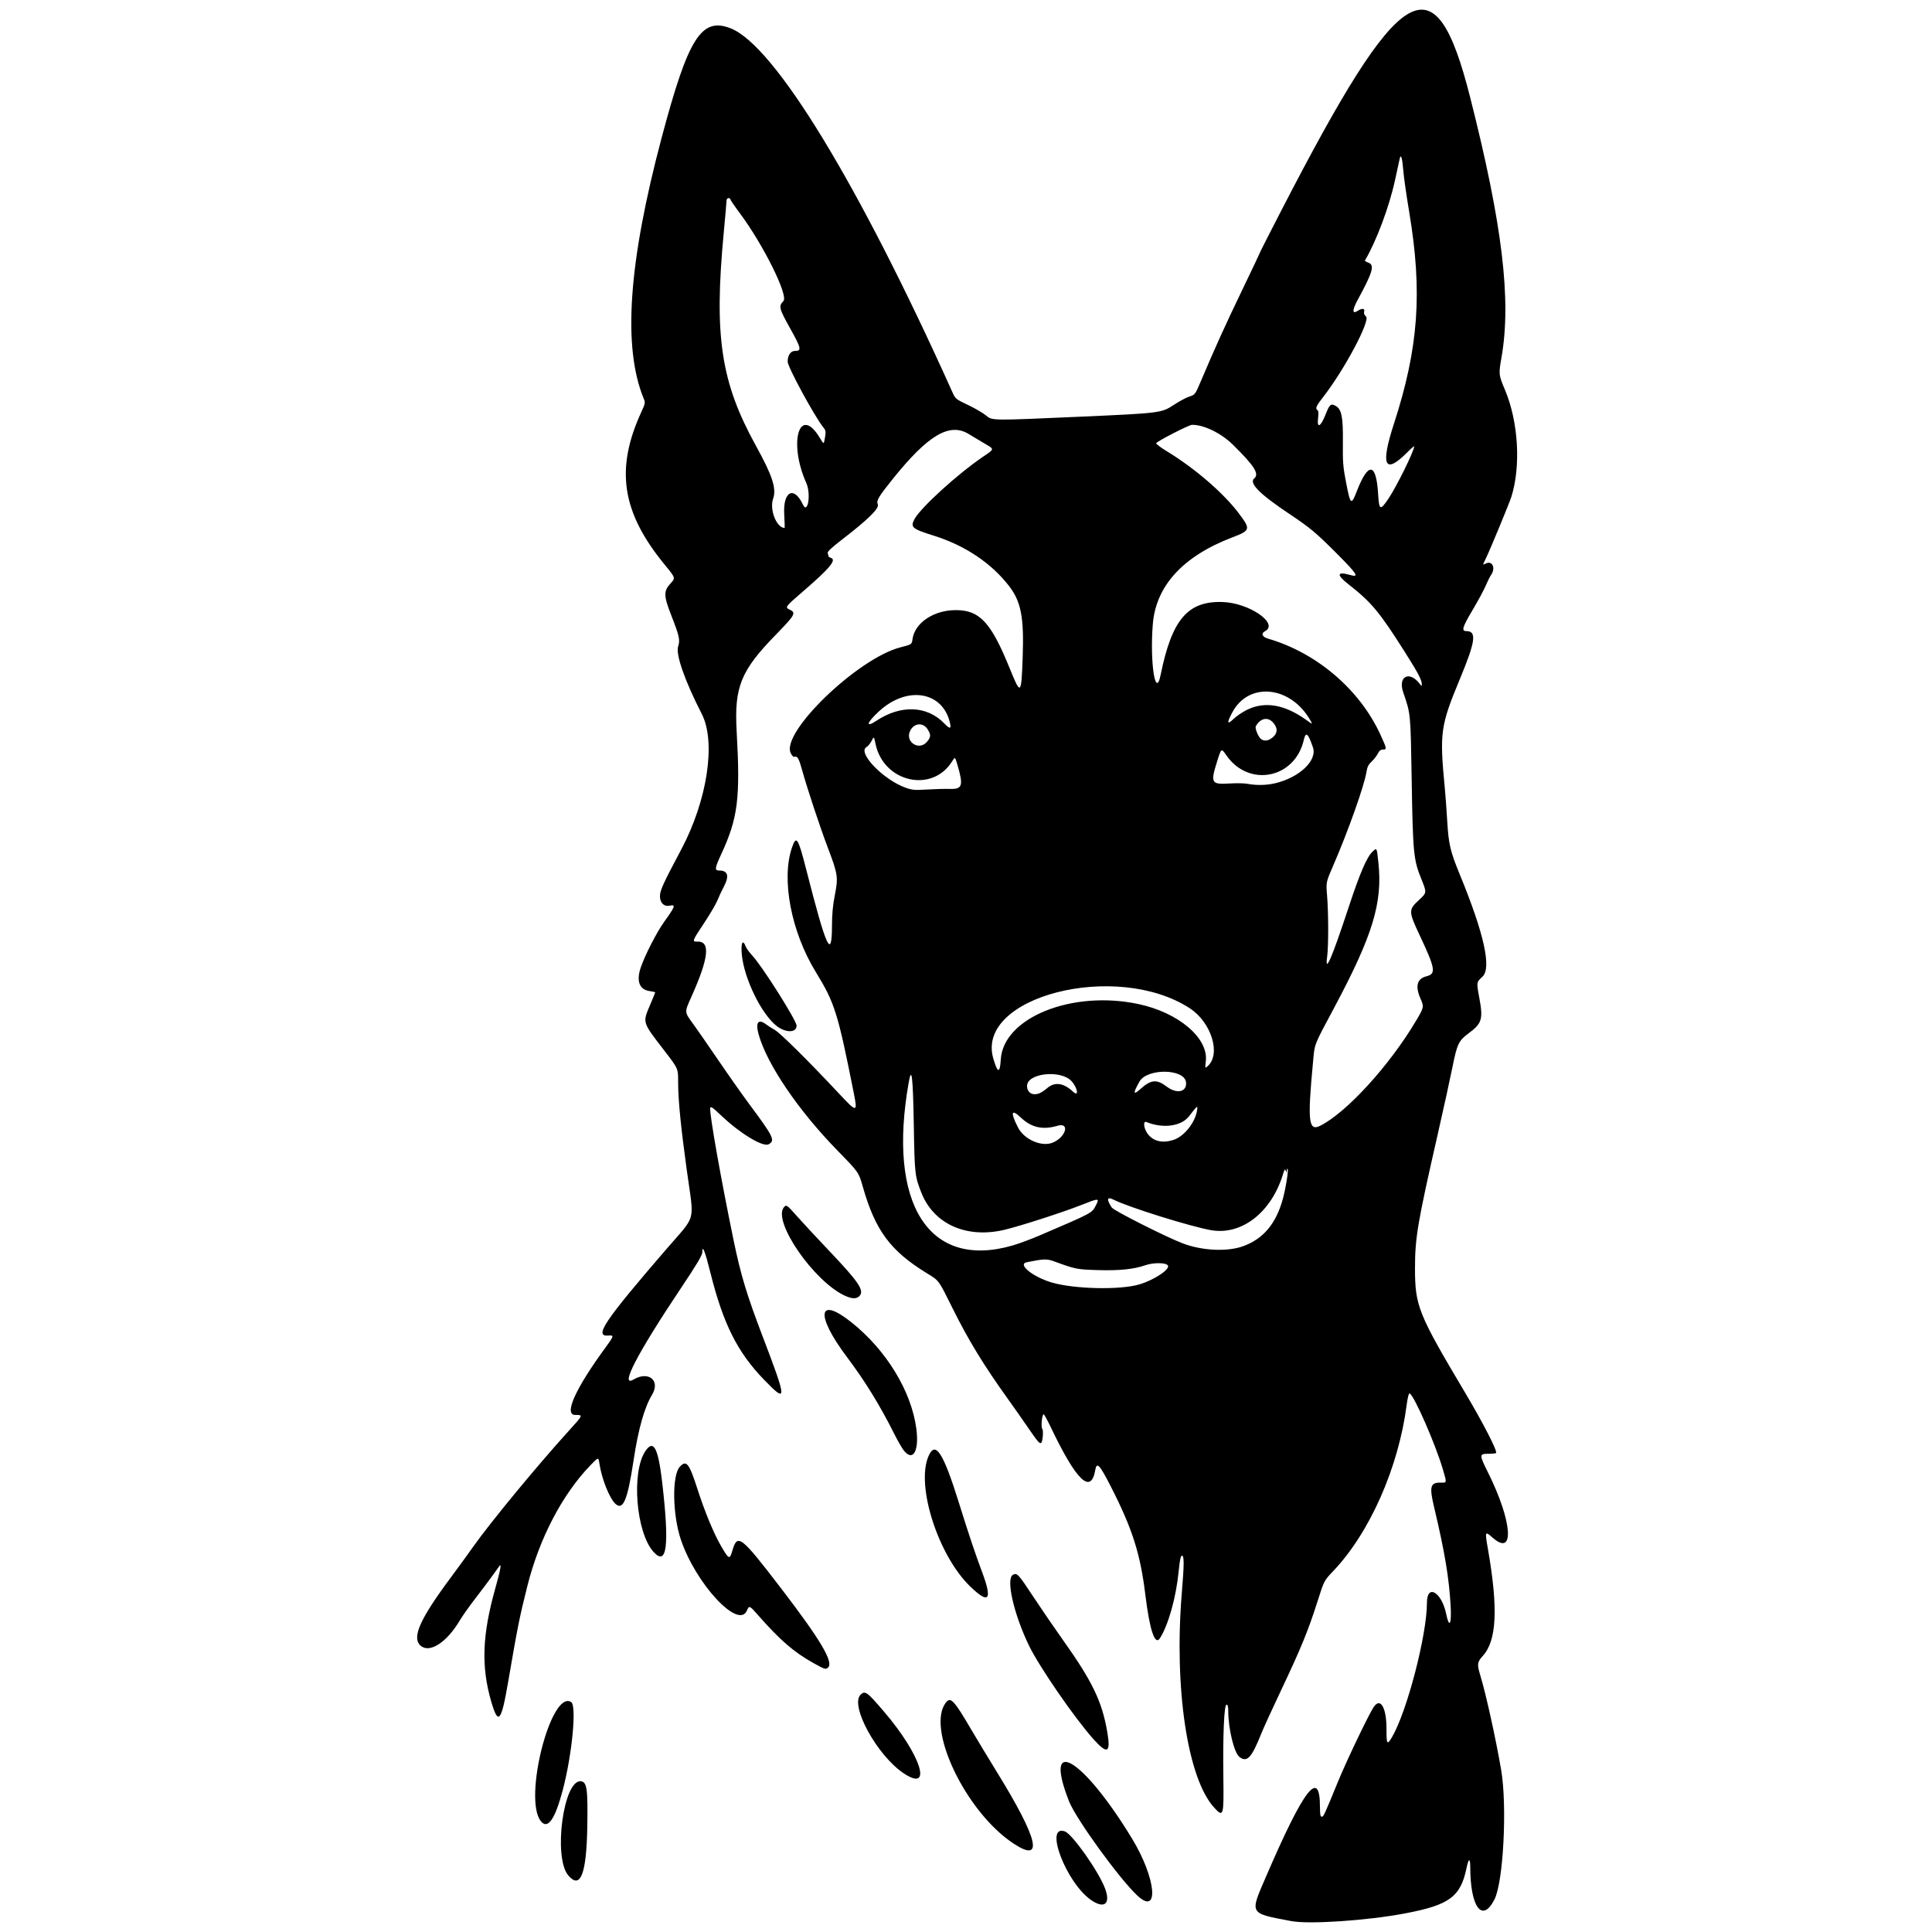
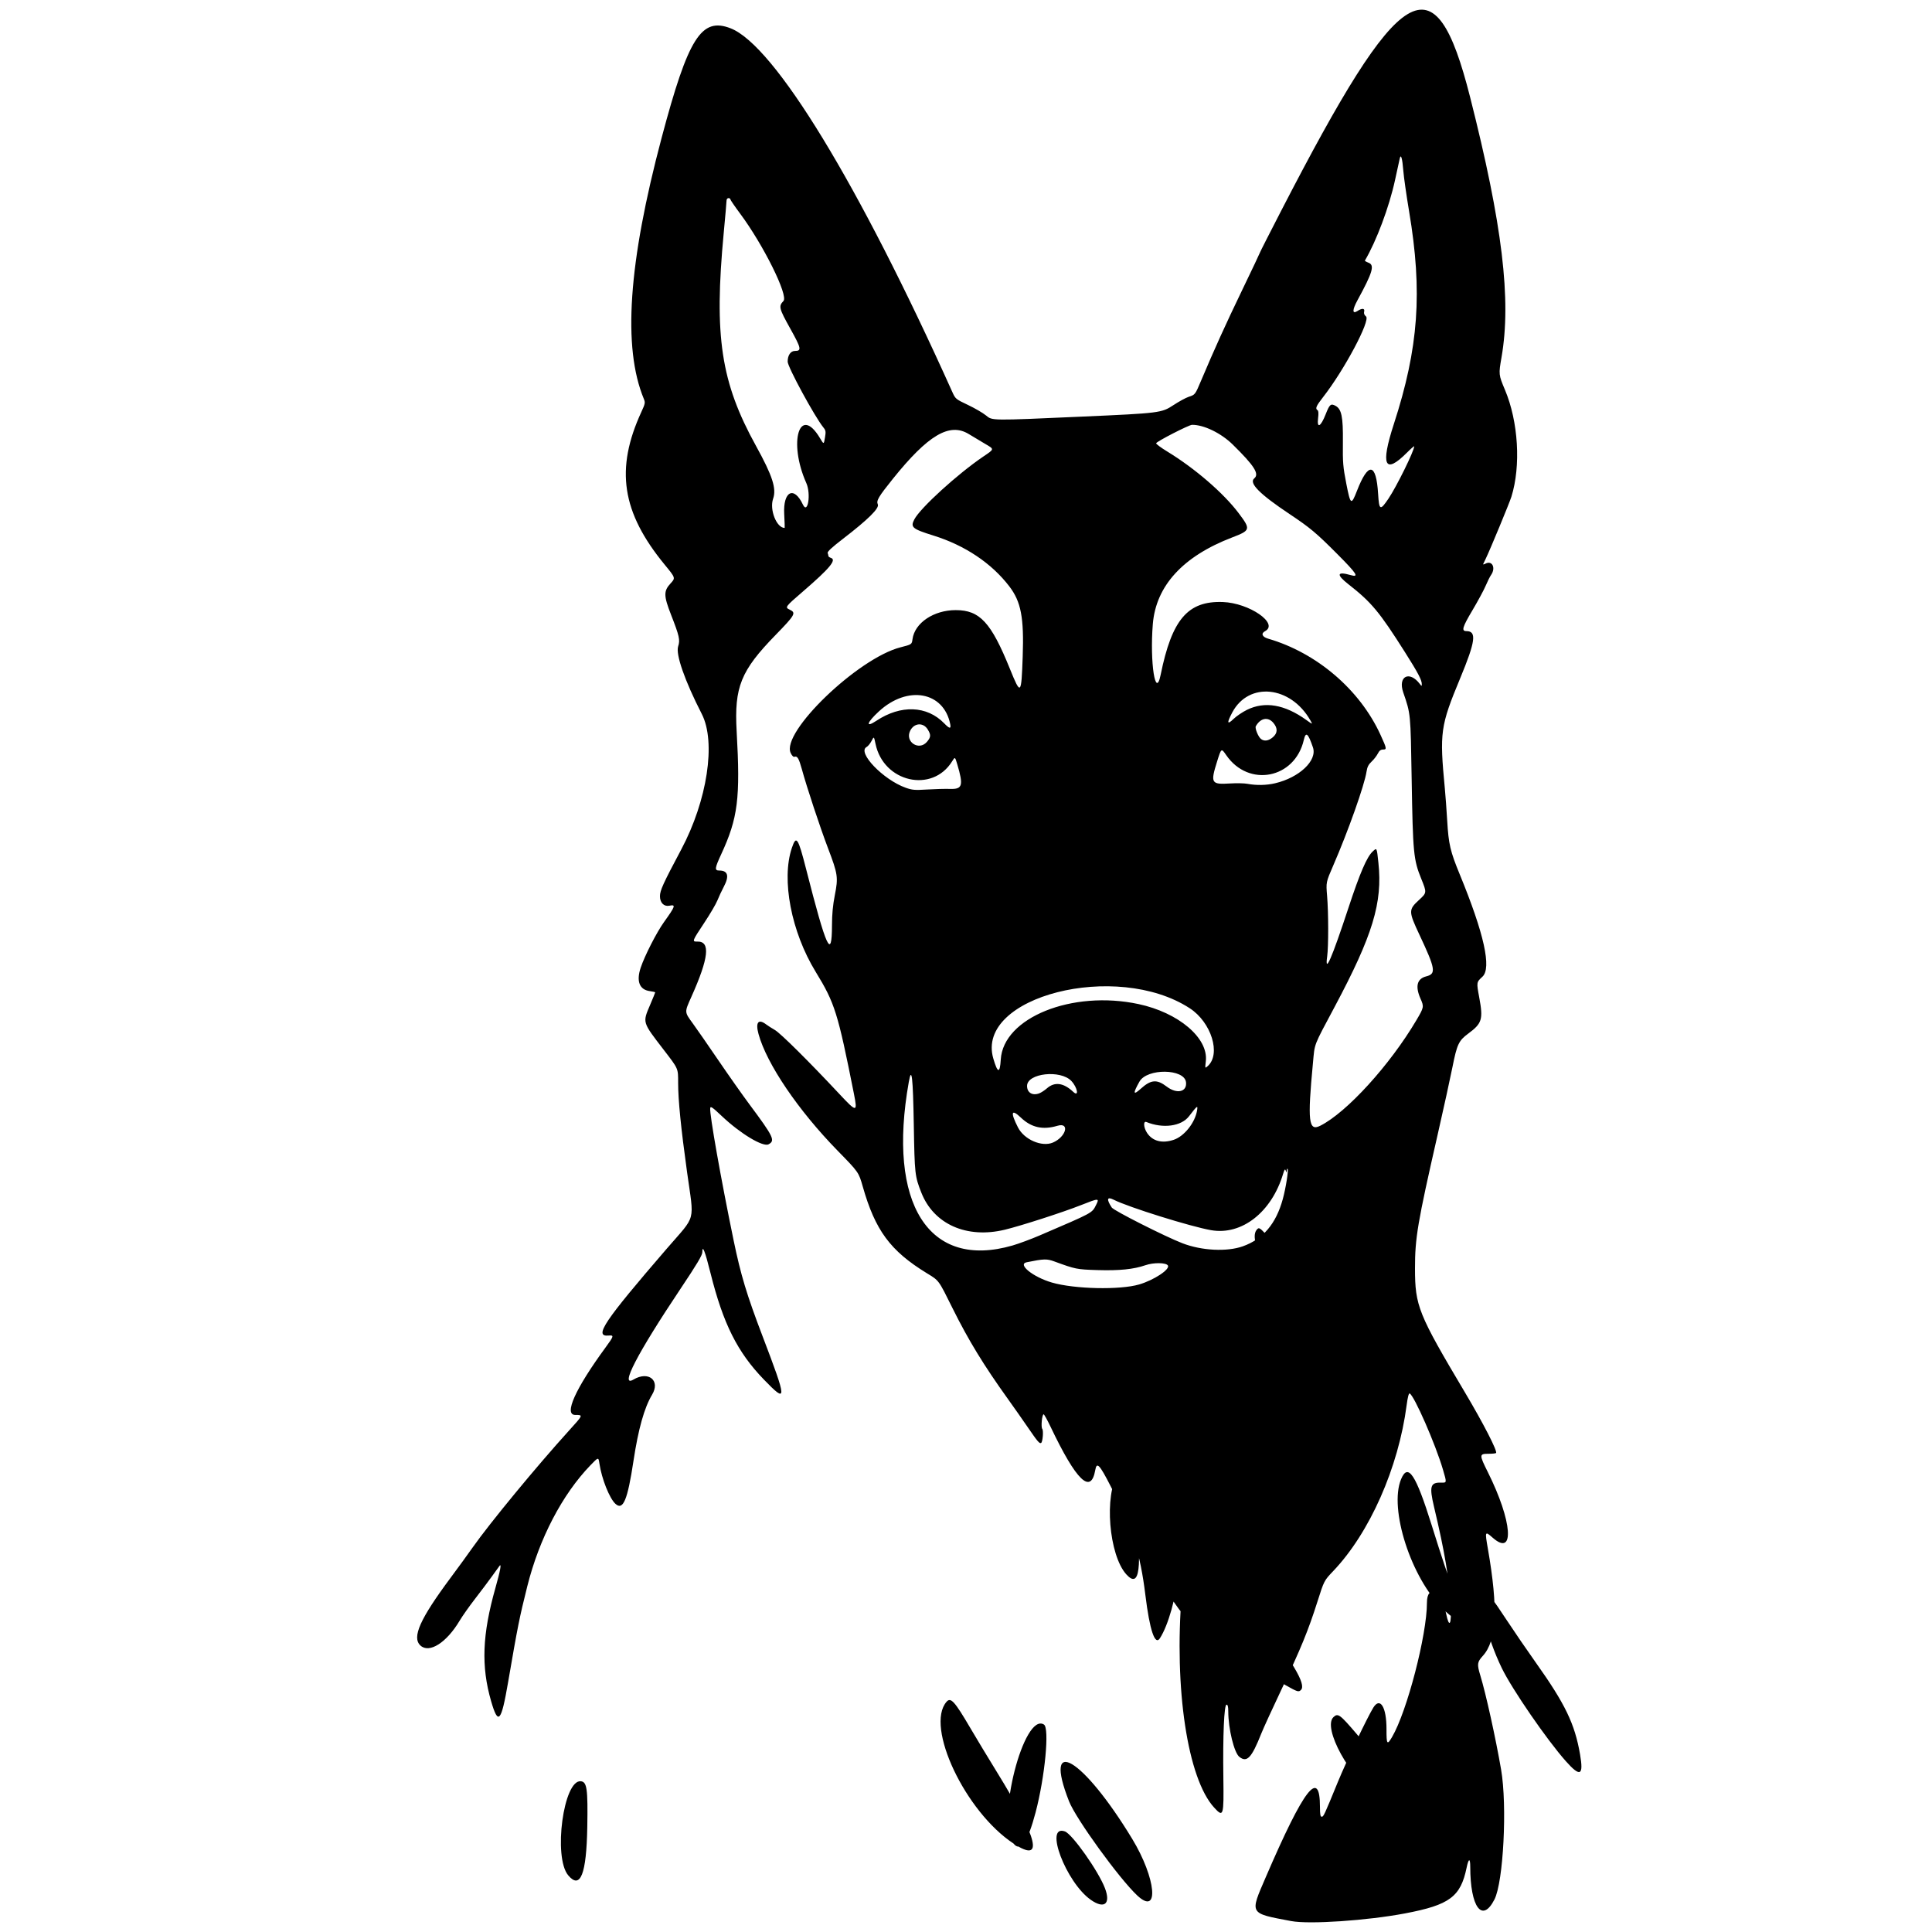
<svg xmlns="http://www.w3.org/2000/svg" width="500mm" height="500mm" viewBox="0 0 500 500" xml:space="preserve">
-   <path d="m334.19 497.18c-11-2.089-10.775-1.699-6.597-11.398 9.906-22.996 14.013-28.3 14.013-18.096 0 1.879 0.109 2.482 0.45 2.482 0.477 0 0.615-0.296 4.208-9.063 2.153-5.254 7.67-16.813 9.163-19.198 1.758-2.809 3.411-0.09 3.396 5.586-0.011 3.98 0.163 4.225 1.444 2.039 3.875-6.613 9.024-26.432 9.024-34.737 0-5.004 3.808-2.786 4.982 2.902 0.788 3.816 1.416 2.733 1.155-1.991-0.406-7.36-1.514-13.985-4.302-25.736-1.258-5.303-0.957-6.341 1.817-6.269 1.517 0.04 1.509 0.093 0.502-3.342-1.927-6.577-7.485-19.281-8.634-19.736-0.228-0.09-0.51 1.015-0.775 3.034-2.119 16.197-9.564 33.025-18.989 42.922-2.372 2.49-2.372 2.49-4.093 7.91-2.364 7.443-4.265 12.089-9.277 22.666-2.363 4.987-4.734 10.168-5.268 11.513-2.498 6.289-3.694 7.557-5.664 6.007-1.355-1.066-2.866-7.268-2.87-11.778-9.4e-4 -1.242-0.128-1.73-0.451-1.73-0.625 0-0.969 7.927-0.819 18.891 0.136 9.988 0.022 10.361-2.377 7.747-6.883-7.499-10.407-30.83-8.381-55.476 0.625-7.601 0.635-9.723 0.044-9.723-0.331 0-0.552 1.052-0.849 4.037-0.674 6.788-2.673 13.922-4.854 17.331-1.276 1.994-2.651-2.084-3.76-11.151-1.319-10.787-3.359-17.188-8.98-28.179-2.879-5.629-3.609-6.401-3.989-4.219-1.125 6.467-4.904 2.815-11.576-11.189-0.842-1.767-1.646-3.213-1.787-3.213-0.426 0-0.738 3.311-0.356 3.772 0.353 0.426 0.114 3.378-0.294 3.631-0.409 0.253-0.902-0.322-3.382-3.942-1.366-1.994-3.708-5.331-5.203-7.415-6.287-8.767-10.215-15.199-14.29-23.4-3.762-7.572-3.477-7.184-6.764-9.201-9.392-5.764-13.299-11.055-16.519-22.371-1.059-3.723-1.059-3.723-6.49-9.278-10.217-10.451-18.383-22.494-20.494-30.221-0.826-3.023-0.04-4.014 1.97-2.487 0.432 0.328 1.453 0.982 2.269 1.451 1.455 0.838 8.839 8.163 16.63 16.497 4.57 4.889 4.793 4.89 3.825 0.018-4.186-21.058-4.941-23.467-9.903-31.574-6.317-10.32-8.923-23.856-6.169-32.043 1.147-3.41 1.607-2.735 3.686 5.417 5.28 20.7 6.679 23.741 6.704 14.573 7e-3 -2.839 0.232-5.222 0.726-7.729 0.924-4.684 0.813-5.454-1.768-12.246-2.088-5.496-5.45-15.66-6.779-20.499-0.734-2.671-1.163-3.393-1.857-3.127-0.294 0.113-0.659-0.239-1.009-0.974-2.549-5.344 17.39-24.53 28.425-27.352 2.92-0.747 2.92-0.747 3.102-2.107 0.566-4.209 5.493-7.521 11.188-7.519 6.218 1e-3 9.141 3.162 13.992 15.132 2.855 7.044 2.984 6.924 3.338-3.104 0.356-10.086-0.43-14.209-3.465-18.174-4.591-5.998-11.467-10.604-19.633-13.15-5.493-1.713-6.007-2.147-4.948-4.183 1.541-2.965 11.233-11.792 17.884-16.289 2.871-1.941 2.856-1.842 0.494-3.228-1.042-0.612-2.984-1.774-4.314-2.583-4.966-3.02-10.514 0.265-19.644 11.631-3.714 4.624-4.306 5.63-3.873 6.58 0.45 0.989-2.497 3.902-9.041 8.936-2.857 2.198-4.065 3.321-3.935 3.659 0.103 0.268 0.187 0.614 0.187 0.769 0 0.154 0.29 0.372 0.644 0.485 1.551 0.492-0.274 2.694-7.154 8.629-4.748 4.096-4.79 4.155-3.465 4.79 1.672 0.801 1.365 1.346-3.681 6.523-9.023 9.257-10.731 13.48-10.087 24.925 0.979 17.377 0.34 22.461-4 31.84-1.684 3.638-1.75 4.208-0.491 4.208 2.231 0 2.631 1.419 1.176 4.169-0.561 1.061-1.314 2.67-1.672 3.576-0.358 0.906-1.901 3.532-3.429 5.835-3.122 4.707-3.171 4.843-1.766 4.803 3.45-0.098 2.984 4.22-1.547 14.329-1.797 4.009-1.805 3.86 0.366 6.837 0.991 1.359 3.975 5.66 6.63 9.558 2.655 3.897 6.263 9.014 8.016 11.37 6.293 8.455 6.758 9.424 4.981 10.375-1.437 0.769-7.276-2.743-12.034-7.237-2.524-2.384-2.989-2.703-3.073-2.112-0.211 1.479 2.762 18.267 6.063 34.238 1.845 8.924 3.386 14.028 7.463 24.718 6.431 16.862 6.455 17.569 0.377 11.288-6.854-7.082-10.546-14.444-13.827-27.573-1.422-5.69-2.118-7.464-2.118-5.398 0 0.778-1.371 3.075-5.694 9.541-11.171 16.712-15.754 25.557-12.132 23.417 3.92-2.316 7.041 0.249 4.808 3.952-1.993 3.304-3.553 8.862-4.794 17.072-1.537 10.17-2.691 12.933-4.658 11.153-1.548-1.401-3.578-6.497-4.166-10.459-0.25-1.683-0.25-1.683-2.318 0.459-7.297 7.559-13.248 18.961-16.341 31.31-2.045 8.164-2.47 10.286-4.979 24.883-1.777 10.336-2.554 11.197-4.388 4.861-2.611-9.021-2.299-17.235 1.113-29.296 1.273-4.5 1.641-6.506 1.045-5.694-0.055 0.075-0.902 1.25-1.882 2.609-0.98 1.359-2.986 4.029-4.459 5.932-1.473 1.903-3.251 4.425-3.951 5.603-3.405 5.726-7.873 8.559-10.157 6.442-2.267-2.101-0.136-6.864 7.903-17.661 1.817-2.44 4.367-5.947 5.668-7.794 4.442-6.306 16.465-20.886 24.859-30.147 3.721-4.105 3.706-4.068 1.648-4.068-3.046 0-0.024-6.74 7.832-17.468 2.182-2.979 2.238-3.207 0.764-3.077-3.852 0.339-1.186-3.636 15.085-22.496 7.744-8.977 7.09-6.493 5.233-19.877-1.582-11.398-2.301-18.592-2.301-23.012 0-3.822 0.109-3.572-3.759-8.602-5.55-7.216-5.469-6.948-3.492-11.593 0.725-1.704 1.318-3.16 1.318-3.236 0-0.076-0.63-0.223-1.4-0.326-2.678-0.359-3.532-2.559-2.355-6.067 1.045-3.117 4.113-9.121 6.029-11.799 2.982-4.169 3.117-4.583 1.384-4.236-1.389 0.278-2.428-0.769-2.428-2.447 0-1.5 0.779-3.212 5.503-12.097 6.751-12.698 9.046-27.791 5.329-35.057-4.433-8.666-6.805-15.459-6.121-17.53 0.54-1.637 0.308-2.668-1.836-8.153-1.925-4.924-1.947-6.151-0.145-8.106 1.32-1.432 1.32-1.432-1.492-4.854-11.154-13.569-12.861-24.772-6.03-39.59 0.966-2.095 1.017-2.369 0.62-3.327-5.512-13.296-4.021-35.149 4.615-67.616 6.887-25.892 10.272-31.256 17.851-28.289 11.331 4.435 33.087 40.123 57.353 94.082 0.824 1.831 0.88 1.878 4.056 3.383 1.772 0.839 3.879 2.065 4.683 2.724 1.664 1.363 1.06 1.356 24.96 0.294 19.97-0.888 20.474-0.951 23.52-2.955 1.429-0.94 3.212-1.912 3.962-2.159 1.699-0.561 1.659-0.509 3.262-4.297 3.492-8.254 6.312-14.47 10.581-23.324 2.558-5.306 4.651-9.721 4.651-9.812 0-0.091 2.467-4.945 5.483-10.787 31.102-60.255 39.706-65.431 48.851-29.385 8.37 32.993 10.729 52.535 8.134 67.41-0.759 4.355-0.745 4.494 0.89 8.373 3.475 8.245 4.165 19.675 1.671 27.681-0.493 1.583-5.468 13.602-6.616 15.984-0.306 0.634-0.614 1.279-0.685 1.433-0.071 0.154 0.19 0.108 0.581-0.101 1.738-0.93 2.745 1.087 1.46 2.922-0.299 0.427-0.929 1.688-1.401 2.803-0.472 1.115-2.023 3.986-3.448 6.381-2.575 4.328-2.871 5.348-1.552 5.348 2.728 0 2.387 2.614-1.589 12.194-5.138 12.381-5.365 14.01-3.978 28.508 0.174 1.813 0.452 5.602 0.619 8.421 0.358 6.035 0.786 7.863 3.234 13.817 6.314 15.354 8.293 24.284 5.875 26.505-1.554 1.427-1.554 1.427-0.822 5.37 1.049 5.652 0.731 6.705-2.823 9.33-2.494 1.843-2.932 2.77-4.119 8.734-0.577 2.9-2.301 10.761-3.831 17.468-5.199 22.797-5.861 26.707-5.854 34.606 9e-3 9.694 0.826 11.727 12.866 31.969 4.82 8.104 8.544 15.354 8.11 15.788-0.108 0.108-0.992 0.197-1.965 0.197-2.409 0-2.416 0.225-0.136 4.797 6.328 12.694 7 22 1.222 16.914-2.001-1.762-2.031-1.692-1.229 2.901 2.689 15.409 2.292 23.74-1.322 27.7-1.459 1.599-1.528 2.147-0.633 5.081 1.438 4.713 3.955 16.119 5.372 24.341 1.608 9.328 0.599 29.059-1.719 33.601-3.168 6.21-6.263 2.027-6.269-8.471-1e-3 -2.304-0.433-2.192-0.936 0.244-1.558 7.542-4.394 9.652-15.917 11.841-9.806 1.862-24.796 2.876-29.454 1.991zm-39.384-164.76c3.823-1.12 8.062-3.916 7.446-4.912-0.471-0.762-3.699-0.803-5.808-0.073-3.069 1.062-6.762 1.435-12.476 1.26-5.301-0.162-5.611-0.224-11.056-2.217-2.001-0.733-2.712-0.714-7.192 0.19-2.497 0.504 1.627 3.834 6.503 5.251 5.846 1.7 17.601 1.96 22.583 0.5zm-32.771-10.084c1.619-0.468 4.798-1.647 7.064-2.62 13.937-5.986 13.474-5.736 14.559-7.862 0.925-1.812 0.747-1.81-3.923 0.041-4.626 1.834-15.555 5.36-19.7 6.356-9.858 2.37-18.369-1.413-21.595-9.598-1.67-4.237-1.733-4.799-1.949-17.448-0.216-12.6-0.542-15.409-1.298-11.17-5.628 31.556 5.166 48.567 26.842 42.301zm59.605 0.208c5.244-1.861 8.594-5.819 10.349-12.225 0.778-2.839 1.523-7.545 1.24-7.828-0.105-0.105-0.202 0.093-0.215 0.44-0.022 0.61-0.032 0.61-0.265 0.015-0.193-0.492-0.329-0.326-0.674 0.824-2.98 9.948-10.69 15.986-18.647 14.601-5.285-0.92-21.405-5.958-25.177-7.869-1.761-0.892-1.952-0.165-0.529 2.007 0.523 0.799 13.833 7.526 18.291 9.245 4.989 1.924 11.505 2.253 15.628 0.79zm-49.152-26.848c3.417-1.456 4.46-5.318 1.173-4.342-3.78 1.123-6.742 0.463-9.437-2.1-2.504-2.382-2.789-1.433-0.763 2.54 1.6 3.137 6.179 5.116 9.027 3.902zm31.311-0.729c2.704-0.921 5.481-4.427 5.998-7.572 0.235-1.432 0.086-1.325-2.089 1.503-1.995 2.594-6.728 3.231-11.007 1.482-0.868-0.355-0.76 1.441 0.171 2.835 1.43 2.14 3.931 2.773 6.926 1.752zm37.906-3.636c6.849-3.458 18-15.701 24.836-27.269 1.988-3.364 2.016-3.508 1.09-5.601-1.42-3.21-0.91-5.178 1.5-5.784 2.586-0.651 2.378-1.914-1.77-10.744-2.854-6.076-2.86-6.501-0.127-9.015 2.047-1.883 2.047-1.883 0.584-5.497-1.998-4.935-2.161-6.633-2.477-25.696-0.287-17.288-0.249-16.902-2.179-22.522-1.444-4.205 1.609-5.741 4.311-2.17 0.443 0.585 0.48 0.589 0.489 0.045 0.019-1.068-0.942-2.899-4.343-8.271-6.631-10.475-8.67-12.925-14.67-17.622-3.17-2.482-2.961-3.369 0.556-2.361 2.33 0.668 1.735-0.271-3.494-5.52-5.396-5.416-6.975-6.737-12.315-10.298-7.724-5.152-10.542-7.999-9.099-9.197 1.381-1.146 0.044-3.251-5.567-8.763-3.022-2.969-7.513-5.143-10.534-5.099-0.81 0.011-9.161 4.301-9.287 4.769-0.049 0.181 1.25 1.145 2.887 2.142 7.137 4.349 14.543 10.739 18.451 15.92 3.186 4.225 3.12 4.477-1.661 6.31-12.733 4.88-19.729 12.521-20.535 22.428-0.805 9.895 0.703 19.645 2.029 13.113 2.907-14.329 7.027-19.151 16.087-18.827 6.86 0.245 14.593 5.587 10.927 7.548-1.11 0.594-0.749 1.484 0.782 1.929 12.605 3.667 23.747 13.196 29.093 24.881 1.633 3.569 1.677 3.819 0.682 3.819-0.614 0-0.983 0.286-1.382 1.071-0.299 0.589-1.023 1.516-1.607 2.06-0.797 0.742-1.123 1.39-1.303 2.594-0.518 3.462-4.752 15.397-8.618 24.296-1.88 4.327-1.88 4.327-1.588 7.834 0.369 4.427 0.38 13.106 0.021 15.701-0.659 4.761 1.173 0.567 5.533-12.668 2.942-8.931 4.733-13.091 6.241-14.496 1.101-1.025 1.056-1.113 1.489 2.945 1.099 10.302-1.466 18.739-11.319 37.233-5.599 10.51-5.127 9.287-5.628 14.573-1.438 15.171-1.134 17.748 1.915 16.209zm-72.74-8.378c0.494-0.188 1.382-0.767 1.974-1.287 2.005-1.76 4.292-1.458 6.808 0.899 1.547 1.45 1.126-1.093-0.463-2.794-2.795-2.993-11.481-2.034-11.481 1.267 0 1.746 1.39 2.588 3.162 1.915zm26.25-1.174c2.646-2.39 4.175-2.52 6.728-0.571 2.624 2.003 5.29 1.401 4.997-1.129-0.409-3.536-10.083-3.658-12.054-0.151-1.731 3.08-1.634 3.625 0.329 1.852zm-36.218-7.554c0.636-10.861 18.455-18.046 35.645-14.373 10.366 2.215 18.109 8.777 17.425 14.768-0.219 1.919-0.219 1.919 0.476 1.302 3.505-3.108 0.961-11.339-4.63-14.981-18.972-12.361-55.503-3.029-50.849 12.99 1.126 3.875 1.718 3.966 1.933 0.295zm-13.062-70.053c3.156 0.096 3.435-0.892 1.802-6.386-0.583-1.961-0.583-1.961-1.328-0.755-5.139 8.315-17.766 5.433-19.824-4.524-0.406-1.967-0.406-1.967-1.03-0.752-0.343 0.668-0.919 1.373-1.28 1.567-2.533 1.356 4.288 8.471 10.106 10.543 1.697 0.604 2.357 0.659 5.551 0.461 1.994-0.124 4.695-0.193 6.003-0.153zm84.058-1.461c6.294-1.484 10.949-5.893 9.798-9.279-1.257-3.699-1.848-4.184-2.363-1.941-2.304 10.039-14.264 12.387-20.079 3.943-1.272-1.846-1.272-1.846-2.343 1.563-1.788 5.69-1.567 6.071 3.328 5.764 1.652-0.104 3.671-0.064 4.486 0.088 2.352 0.438 4.941 0.388 7.172-0.138zm-90.09-10.735c1.022-1.215 1.058-1.777 0.203-3.179-1.169-1.918-3.567-1.73-4.57 0.357-1.376 2.863 2.322 5.253 4.367 2.822zm89.484-1.157c1.277-1.074 1.331-2.344 0.161-3.736-1.386-1.647-3.338-1.275-4.546 0.867-0.287 0.509 0.638 2.771 1.353 3.31 0.855 0.644 1.927 0.488 3.032-0.441zm-83.472-3.424c-1.685-8.425-11.027-10.107-18.421-3.317-3.21 2.948-3.611 4.402-0.676 2.454 6.312-4.19 13.085-3.929 17.548 0.676 1.382 1.426 1.807 1.478 1.549 0.187zm76.816-3.695c4.606-2.268 9.748-1.387 15.333 2.625 1.692 1.216 1.692 1.216 1.052 0.094-5.118-8.957-15.929-10.057-20.194-2.056-1.466 2.75-1.36 3.328 0.31 1.707 0.746-0.724 2.32-1.79 3.499-2.371zm-119.78-50.66c-0.312-5.916 2.529-7.367 4.832-2.468 1.273 2.709 2.149-2.736 0.893-5.55-4.75-10.637-1.739-20.466 3.554-11.599 0.968 1.622 0.968 1.622 1.268-0.151 0.266-1.576 0.222-1.869-0.401-2.637-2.256-2.779-9.251-15.663-9.251-17.041 0-1.646 0.768-2.773 1.889-2.773 1.771 0 1.629-0.679-1.199-5.752-2.939-5.272-3.075-5.817-1.781-7.167 1.328-1.386-5.185-14.522-11.223-22.636-1.384-1.86-2.517-3.52-2.517-3.688 0-0.168-0.222-0.306-0.494-0.306s-0.494 0.292-0.494 0.648c0 0.356-0.327 4.101-0.726 8.322-2.54 26.857-0.748 38.683 8.362 55.183 4.262 7.72 5.332 11.025 4.417 13.65-0.981 2.817 0.897 7.558 2.993 7.558 0.038 0-0.017-1.617-0.121-3.593zm156.38-3.988c2.098-3.102 6.668-12.384 6.668-13.543 0-0.136-0.864 0.618-1.921 1.675-5.728 5.728-6.838 3.288-3.365-7.397 6.432-19.786 7.471-34.203 3.967-55.054-0.7-4.169-1.377-8.915-1.503-10.546-0.252-3.251-0.628-4.511-0.933-3.126-0.099 0.451-0.65 2.97-1.223 5.598-1.511 6.932-4.788 15.681-7.78 20.772-0.056 0.096 0.364 0.35 0.935 0.565 1.629 0.615 1.071 2.505-2.864 9.717-1.38 2.529-1.375 3.672 0.013 2.763 1.18-0.773 1.941-0.696 1.714 0.174-0.123 0.469 0.038 0.884 0.483 1.244 1.224 0.991-5.634 13.881-11.108 20.877-1.807 2.31-2.092 2.986-1.429 3.396 0.239 0.147 0.286 0.841 0.137 2.026-0.352 2.814 0.673 2.304 1.96-0.977 1.01-2.575 1.322-2.845 2.537-2.195 1.576 0.843 1.988 2.843 1.919 9.313-0.057 5.407 0.028 6.455 0.889 10.867 1.071 5.489 1.276 5.629 2.736 1.873 2.962-7.621 4.998-7.341 5.493 0.756 0.262 4.277 0.528 4.399 2.677 1.221zm-77.026 362.63c-6.424-4.503-12.161-19.626-6.719-17.712 1.922 0.676 8.695 10.279 10.383 14.721 1.54 4.052-0.165 5.444-3.664 2.992zm12.014-1.132c-4.646-4.347-15.856-19.814-17.641-24.343-6.915-17.54 3.577-11.318 16.327 9.684 6.205 10.221 7.087 20.06 1.314 14.66zm-147.26-5.209c-3.94-4.682-1.223-24.866 3.277-24.351 1.571 0.18 1.82 1.955 1.654 11.808-0.206 12.247-1.79 16.276-4.931 12.543zm115.25-8.226c-12.508-8.24-22.93-30.285-17.345-36.69 1.092-1.252 2.089-0.152 6.157 6.79 1.573 2.684 4.659 7.796 6.858 11.359 10.766 17.446 12.238 23.75 4.331 18.541zm-122.36-5.823c-4.571-5.811 2.658-34.102 7.869-30.798 1.455 0.923 0.263 13.474-2.154 22.686-2.024 7.71-3.917 10.398-5.715 8.113zm94.022-12.295c-6.93-4.549-14.155-17.708-11.221-20.438 1.159-1.079 1.648-0.72 6.07 4.459 9.515 11.143 12.664 20.911 5.151 15.979zm48.911-9.022c-4.904-5.512-13.937-18.64-16.579-24.094-3.941-8.135-6.027-17.32-4.161-18.319 1.079-0.578 1.367-0.268 5.33 5.747 2.031 3.082 5.433 8.05 7.56 11.041 7.681 10.799 10.16 15.935 11.529 23.887 0.946 5.496 0.042 5.923-3.681 1.738zm-72.444-19.619c-5.004-2.811-8.55-5.875-14.117-12.202-2.398-2.725-2.414-2.732-3.043-1.301-2.173 4.937-13.238-7-17.078-18.424-2.163-6.435-2.313-16.614-0.278-18.818 1.703-1.843 2.407-0.974 4.522 5.581 1.981 6.14 4.292 11.721 6.221 15.024 1.97 3.374 2.183 3.461 2.848 1.163 1.336-4.613 2.146-3.994 12.584 9.623 10.195 13.299 13.655 19.108 12.23 20.533-0.599 0.599-0.866 0.519-3.889-1.179zm40.636-19.792c-8.242-7.98-14.028-25.916-10.832-33.578 1.792-4.296 3.799-1.274 7.925 11.935 2.686 8.598 4.174 13.045 6.005 17.938 2.727 7.29 1.778 8.426-3.097 3.705zm-81.945-8.939c-4.521-5.005-5.784-20.607-2.11-26.072 2.108-3.135 3.307-0.909 4.354 8.08 1.911 16.416 1.234 21.843-2.244 17.992zm64.879-26.105c-0.482-0.573-1.627-2.538-2.543-4.367-3.74-7.466-7.568-13.686-12.29-19.968-8.237-10.96-7.525-15.943 1.271-8.897 8.98 7.194 15.432 17.805 16.704 27.473 0.748 5.688-0.806 8.535-3.143 5.758zm-15.296-40.167c-8.035-3.645-18.849-19.284-15.842-22.908 0.626-0.754 0.778-0.649 3.479 2.404 1.403 1.586 5.159 5.628 8.346 8.983 7.548 7.944 9.028 10.146 7.761 11.547-0.74 0.818-1.902 0.81-3.744-0.026zm-17.783-69.882c-3.87-3.082-8.241-11.982-8.915-18.156-0.349-3.199 0.179-4.464 0.983-2.351 0.186 0.49 0.968 1.565 1.738 2.389 2.572 2.756 11.42 16.769 11.42 18.088 0 1.897-2.86 1.913-5.225 0.03z" stroke-width="1.246" />
+   <path d="m334.19 497.18c-11-2.089-10.775-1.699-6.597-11.398 9.906-22.996 14.013-28.3 14.013-18.096 0 1.879 0.109 2.482 0.45 2.482 0.477 0 0.615-0.296 4.208-9.063 2.153-5.254 7.67-16.813 9.163-19.198 1.758-2.809 3.411-0.09 3.396 5.586-0.011 3.98 0.163 4.225 1.444 2.039 3.875-6.613 9.024-26.432 9.024-34.737 0-5.004 3.808-2.786 4.982 2.902 0.788 3.816 1.416 2.733 1.155-1.991-0.406-7.36-1.514-13.985-4.302-25.736-1.258-5.303-0.957-6.341 1.817-6.269 1.517 0.04 1.509 0.093 0.502-3.342-1.927-6.577-7.485-19.281-8.634-19.736-0.228-0.09-0.51 1.015-0.775 3.034-2.119 16.197-9.564 33.025-18.989 42.922-2.372 2.49-2.372 2.49-4.093 7.91-2.364 7.443-4.265 12.089-9.277 22.666-2.363 4.987-4.734 10.168-5.268 11.513-2.498 6.289-3.694 7.557-5.664 6.007-1.355-1.066-2.866-7.268-2.87-11.778-9.4e-4 -1.242-0.128-1.73-0.451-1.73-0.625 0-0.969 7.927-0.819 18.891 0.136 9.988 0.022 10.361-2.377 7.747-6.883-7.499-10.407-30.83-8.381-55.476 0.625-7.601 0.635-9.723 0.044-9.723-0.331 0-0.552 1.052-0.849 4.037-0.674 6.788-2.673 13.922-4.854 17.331-1.276 1.994-2.651-2.084-3.76-11.151-1.319-10.787-3.359-17.188-8.98-28.179-2.879-5.629-3.609-6.401-3.989-4.219-1.125 6.467-4.904 2.815-11.576-11.189-0.842-1.767-1.646-3.213-1.787-3.213-0.426 0-0.738 3.311-0.356 3.772 0.353 0.426 0.114 3.378-0.294 3.631-0.409 0.253-0.902-0.322-3.382-3.942-1.366-1.994-3.708-5.331-5.203-7.415-6.287-8.767-10.215-15.199-14.29-23.4-3.762-7.572-3.477-7.184-6.764-9.201-9.392-5.764-13.299-11.055-16.519-22.371-1.059-3.723-1.059-3.723-6.49-9.278-10.217-10.451-18.383-22.494-20.494-30.221-0.826-3.023-0.04-4.014 1.97-2.487 0.432 0.328 1.453 0.982 2.269 1.451 1.455 0.838 8.839 8.163 16.63 16.497 4.57 4.889 4.793 4.89 3.825 0.018-4.186-21.058-4.941-23.467-9.903-31.574-6.317-10.32-8.923-23.856-6.169-32.043 1.147-3.41 1.607-2.735 3.686 5.417 5.28 20.7 6.679 23.741 6.704 14.573 7e-3 -2.839 0.232-5.222 0.726-7.729 0.924-4.684 0.813-5.454-1.768-12.246-2.088-5.496-5.45-15.66-6.779-20.499-0.734-2.671-1.163-3.393-1.857-3.127-0.294 0.113-0.659-0.239-1.009-0.974-2.549-5.344 17.39-24.53 28.425-27.352 2.92-0.747 2.92-0.747 3.102-2.107 0.566-4.209 5.493-7.521 11.188-7.519 6.218 1e-3 9.141 3.162 13.992 15.132 2.855 7.044 2.984 6.924 3.338-3.104 0.356-10.086-0.43-14.209-3.465-18.174-4.591-5.998-11.467-10.604-19.633-13.15-5.493-1.713-6.007-2.147-4.948-4.183 1.541-2.965 11.233-11.792 17.884-16.289 2.871-1.941 2.856-1.842 0.494-3.228-1.042-0.612-2.984-1.774-4.314-2.583-4.966-3.02-10.514 0.265-19.644 11.631-3.714 4.624-4.306 5.63-3.873 6.58 0.45 0.989-2.497 3.902-9.041 8.936-2.857 2.198-4.065 3.321-3.935 3.659 0.103 0.268 0.187 0.614 0.187 0.769 0 0.154 0.29 0.372 0.644 0.485 1.551 0.492-0.274 2.694-7.154 8.629-4.748 4.096-4.79 4.155-3.465 4.79 1.672 0.801 1.365 1.346-3.681 6.523-9.023 9.257-10.731 13.48-10.087 24.925 0.979 17.377 0.34 22.461-4 31.84-1.684 3.638-1.75 4.208-0.491 4.208 2.231 0 2.631 1.419 1.176 4.169-0.561 1.061-1.314 2.67-1.672 3.576-0.358 0.906-1.901 3.532-3.429 5.835-3.122 4.707-3.171 4.843-1.766 4.803 3.45-0.098 2.984 4.22-1.547 14.329-1.797 4.009-1.805 3.86 0.366 6.837 0.991 1.359 3.975 5.66 6.63 9.558 2.655 3.897 6.263 9.014 8.016 11.37 6.293 8.455 6.758 9.424 4.981 10.375-1.437 0.769-7.276-2.743-12.034-7.237-2.524-2.384-2.989-2.703-3.073-2.112-0.211 1.479 2.762 18.267 6.063 34.238 1.845 8.924 3.386 14.028 7.463 24.718 6.431 16.862 6.455 17.569 0.377 11.288-6.854-7.082-10.546-14.444-13.827-27.573-1.422-5.69-2.118-7.464-2.118-5.398 0 0.778-1.371 3.075-5.694 9.541-11.171 16.712-15.754 25.557-12.132 23.417 3.92-2.316 7.041 0.249 4.808 3.952-1.993 3.304-3.553 8.862-4.794 17.072-1.537 10.17-2.691 12.933-4.658 11.153-1.548-1.401-3.578-6.497-4.166-10.459-0.25-1.683-0.25-1.683-2.318 0.459-7.297 7.559-13.248 18.961-16.341 31.31-2.045 8.164-2.47 10.286-4.979 24.883-1.777 10.336-2.554 11.197-4.388 4.861-2.611-9.021-2.299-17.235 1.113-29.296 1.273-4.5 1.641-6.506 1.045-5.694-0.055 0.075-0.902 1.25-1.882 2.609-0.98 1.359-2.986 4.029-4.459 5.932-1.473 1.903-3.251 4.425-3.951 5.603-3.405 5.726-7.873 8.559-10.157 6.442-2.267-2.101-0.136-6.864 7.903-17.661 1.817-2.44 4.367-5.947 5.668-7.794 4.442-6.306 16.465-20.886 24.859-30.147 3.721-4.105 3.706-4.068 1.648-4.068-3.046 0-0.024-6.74 7.832-17.468 2.182-2.979 2.238-3.207 0.764-3.077-3.852 0.339-1.186-3.636 15.085-22.496 7.744-8.977 7.09-6.493 5.233-19.877-1.582-11.398-2.301-18.592-2.301-23.012 0-3.822 0.109-3.572-3.759-8.602-5.55-7.216-5.469-6.948-3.492-11.593 0.725-1.704 1.318-3.16 1.318-3.236 0-0.076-0.63-0.223-1.4-0.326-2.678-0.359-3.532-2.559-2.355-6.067 1.045-3.117 4.113-9.121 6.029-11.799 2.982-4.169 3.117-4.583 1.384-4.236-1.389 0.278-2.428-0.769-2.428-2.447 0-1.5 0.779-3.212 5.503-12.097 6.751-12.698 9.046-27.791 5.329-35.057-4.433-8.666-6.805-15.459-6.121-17.53 0.54-1.637 0.308-2.668-1.836-8.153-1.925-4.924-1.947-6.151-0.145-8.106 1.32-1.432 1.32-1.432-1.492-4.854-11.154-13.569-12.861-24.772-6.03-39.59 0.966-2.095 1.017-2.369 0.62-3.327-5.512-13.296-4.021-35.149 4.615-67.616 6.887-25.892 10.272-31.256 17.851-28.289 11.331 4.435 33.087 40.123 57.353 94.082 0.824 1.831 0.88 1.878 4.056 3.383 1.772 0.839 3.879 2.065 4.683 2.724 1.664 1.363 1.06 1.356 24.96 0.294 19.97-0.888 20.474-0.951 23.52-2.955 1.429-0.94 3.212-1.912 3.962-2.159 1.699-0.561 1.659-0.509 3.262-4.297 3.492-8.254 6.312-14.47 10.581-23.324 2.558-5.306 4.651-9.721 4.651-9.812 0-0.091 2.467-4.945 5.483-10.787 31.102-60.255 39.706-65.431 48.851-29.385 8.37 32.993 10.729 52.535 8.134 67.41-0.759 4.355-0.745 4.494 0.89 8.373 3.475 8.245 4.165 19.675 1.671 27.681-0.493 1.583-5.468 13.602-6.616 15.984-0.306 0.634-0.614 1.279-0.685 1.433-0.071 0.154 0.19 0.108 0.581-0.101 1.738-0.93 2.745 1.087 1.46 2.922-0.299 0.427-0.929 1.688-1.401 2.803-0.472 1.115-2.023 3.986-3.448 6.381-2.575 4.328-2.871 5.348-1.552 5.348 2.728 0 2.387 2.614-1.589 12.194-5.138 12.381-5.365 14.01-3.978 28.508 0.174 1.813 0.452 5.602 0.619 8.421 0.358 6.035 0.786 7.863 3.234 13.817 6.314 15.354 8.293 24.284 5.875 26.505-1.554 1.427-1.554 1.427-0.822 5.37 1.049 5.652 0.731 6.705-2.823 9.33-2.494 1.843-2.932 2.77-4.119 8.734-0.577 2.9-2.301 10.761-3.831 17.468-5.199 22.797-5.861 26.707-5.854 34.606 9e-3 9.694 0.826 11.727 12.866 31.969 4.82 8.104 8.544 15.354 8.11 15.788-0.108 0.108-0.992 0.197-1.965 0.197-2.409 0-2.416 0.225-0.136 4.797 6.328 12.694 7 22 1.222 16.914-2.001-1.762-2.031-1.692-1.229 2.901 2.689 15.409 2.292 23.74-1.322 27.7-1.459 1.599-1.528 2.147-0.633 5.081 1.438 4.713 3.955 16.119 5.372 24.341 1.608 9.328 0.599 29.059-1.719 33.601-3.168 6.21-6.263 2.027-6.269-8.471-1e-3 -2.304-0.433-2.192-0.936 0.244-1.558 7.542-4.394 9.652-15.917 11.841-9.806 1.862-24.796 2.876-29.454 1.991zm-39.384-164.76c3.823-1.12 8.062-3.916 7.446-4.912-0.471-0.762-3.699-0.803-5.808-0.073-3.069 1.062-6.762 1.435-12.476 1.26-5.301-0.162-5.611-0.224-11.056-2.217-2.001-0.733-2.712-0.714-7.192 0.19-2.497 0.504 1.627 3.834 6.503 5.251 5.846 1.7 17.601 1.96 22.583 0.5zm-32.771-10.084c1.619-0.468 4.798-1.647 7.064-2.62 13.937-5.986 13.474-5.736 14.559-7.862 0.925-1.812 0.747-1.81-3.923 0.041-4.626 1.834-15.555 5.36-19.7 6.356-9.858 2.37-18.369-1.413-21.595-9.598-1.67-4.237-1.733-4.799-1.949-17.448-0.216-12.6-0.542-15.409-1.298-11.17-5.628 31.556 5.166 48.567 26.842 42.301zm59.605 0.208c5.244-1.861 8.594-5.819 10.349-12.225 0.778-2.839 1.523-7.545 1.24-7.828-0.105-0.105-0.202 0.093-0.215 0.44-0.022 0.61-0.032 0.61-0.265 0.015-0.193-0.492-0.329-0.326-0.674 0.824-2.98 9.948-10.69 15.986-18.647 14.601-5.285-0.92-21.405-5.958-25.177-7.869-1.761-0.892-1.952-0.165-0.529 2.007 0.523 0.799 13.833 7.526 18.291 9.245 4.989 1.924 11.505 2.253 15.628 0.79zm-49.152-26.848c3.417-1.456 4.46-5.318 1.173-4.342-3.78 1.123-6.742 0.463-9.437-2.1-2.504-2.382-2.789-1.433-0.763 2.54 1.6 3.137 6.179 5.116 9.027 3.902zm31.311-0.729c2.704-0.921 5.481-4.427 5.998-7.572 0.235-1.432 0.086-1.325-2.089 1.503-1.995 2.594-6.728 3.231-11.007 1.482-0.868-0.355-0.76 1.441 0.171 2.835 1.43 2.14 3.931 2.773 6.926 1.752zm37.906-3.636c6.849-3.458 18-15.701 24.836-27.269 1.988-3.364 2.016-3.508 1.09-5.601-1.42-3.21-0.91-5.178 1.5-5.784 2.586-0.651 2.378-1.914-1.77-10.744-2.854-6.076-2.86-6.501-0.127-9.015 2.047-1.883 2.047-1.883 0.584-5.497-1.998-4.935-2.161-6.633-2.477-25.696-0.287-17.288-0.249-16.902-2.179-22.522-1.444-4.205 1.609-5.741 4.311-2.17 0.443 0.585 0.48 0.589 0.489 0.045 0.019-1.068-0.942-2.899-4.343-8.271-6.631-10.475-8.67-12.925-14.67-17.622-3.17-2.482-2.961-3.369 0.556-2.361 2.33 0.668 1.735-0.271-3.494-5.52-5.396-5.416-6.975-6.737-12.315-10.298-7.724-5.152-10.542-7.999-9.099-9.197 1.381-1.146 0.044-3.251-5.567-8.763-3.022-2.969-7.513-5.143-10.534-5.099-0.81 0.011-9.161 4.301-9.287 4.769-0.049 0.181 1.25 1.145 2.887 2.142 7.137 4.349 14.543 10.739 18.451 15.92 3.186 4.225 3.12 4.477-1.661 6.31-12.733 4.88-19.729 12.521-20.535 22.428-0.805 9.895 0.703 19.645 2.029 13.113 2.907-14.329 7.027-19.151 16.087-18.827 6.86 0.245 14.593 5.587 10.927 7.548-1.11 0.594-0.749 1.484 0.782 1.929 12.605 3.667 23.747 13.196 29.093 24.881 1.633 3.569 1.677 3.819 0.682 3.819-0.614 0-0.983 0.286-1.382 1.071-0.299 0.589-1.023 1.516-1.607 2.06-0.797 0.742-1.123 1.39-1.303 2.594-0.518 3.462-4.752 15.397-8.618 24.296-1.88 4.327-1.88 4.327-1.588 7.834 0.369 4.427 0.38 13.106 0.021 15.701-0.659 4.761 1.173 0.567 5.533-12.668 2.942-8.931 4.733-13.091 6.241-14.496 1.101-1.025 1.056-1.113 1.489 2.945 1.099 10.302-1.466 18.739-11.319 37.233-5.599 10.51-5.127 9.287-5.628 14.573-1.438 15.171-1.134 17.748 1.915 16.209zm-72.74-8.378c0.494-0.188 1.382-0.767 1.974-1.287 2.005-1.76 4.292-1.458 6.808 0.899 1.547 1.45 1.126-1.093-0.463-2.794-2.795-2.993-11.481-2.034-11.481 1.267 0 1.746 1.39 2.588 3.162 1.915zm26.25-1.174c2.646-2.39 4.175-2.52 6.728-0.571 2.624 2.003 5.29 1.401 4.997-1.129-0.409-3.536-10.083-3.658-12.054-0.151-1.731 3.08-1.634 3.625 0.329 1.852zm-36.218-7.554c0.636-10.861 18.455-18.046 35.645-14.373 10.366 2.215 18.109 8.777 17.425 14.768-0.219 1.919-0.219 1.919 0.476 1.302 3.505-3.108 0.961-11.339-4.63-14.981-18.972-12.361-55.503-3.029-50.849 12.99 1.126 3.875 1.718 3.966 1.933 0.295zm-13.062-70.053c3.156 0.096 3.435-0.892 1.802-6.386-0.583-1.961-0.583-1.961-1.328-0.755-5.139 8.315-17.766 5.433-19.824-4.524-0.406-1.967-0.406-1.967-1.03-0.752-0.343 0.668-0.919 1.373-1.28 1.567-2.533 1.356 4.288 8.471 10.106 10.543 1.697 0.604 2.357 0.659 5.551 0.461 1.994-0.124 4.695-0.193 6.003-0.153zm84.058-1.461c6.294-1.484 10.949-5.893 9.798-9.279-1.257-3.699-1.848-4.184-2.363-1.941-2.304 10.039-14.264 12.387-20.079 3.943-1.272-1.846-1.272-1.846-2.343 1.563-1.788 5.69-1.567 6.071 3.328 5.764 1.652-0.104 3.671-0.064 4.486 0.088 2.352 0.438 4.941 0.388 7.172-0.138zm-90.09-10.735c1.022-1.215 1.058-1.777 0.203-3.179-1.169-1.918-3.567-1.73-4.57 0.357-1.376 2.863 2.322 5.253 4.367 2.822zm89.484-1.157c1.277-1.074 1.331-2.344 0.161-3.736-1.386-1.647-3.338-1.275-4.546 0.867-0.287 0.509 0.638 2.771 1.353 3.31 0.855 0.644 1.927 0.488 3.032-0.441zm-83.472-3.424c-1.685-8.425-11.027-10.107-18.421-3.317-3.21 2.948-3.611 4.402-0.676 2.454 6.312-4.19 13.085-3.929 17.548 0.676 1.382 1.426 1.807 1.478 1.549 0.187zm76.816-3.695c4.606-2.268 9.748-1.387 15.333 2.625 1.692 1.216 1.692 1.216 1.052 0.094-5.118-8.957-15.929-10.057-20.194-2.056-1.466 2.75-1.36 3.328 0.31 1.707 0.746-0.724 2.32-1.79 3.499-2.371zm-119.78-50.66c-0.312-5.916 2.529-7.367 4.832-2.468 1.273 2.709 2.149-2.736 0.893-5.55-4.75-10.637-1.739-20.466 3.554-11.599 0.968 1.622 0.968 1.622 1.268-0.151 0.266-1.576 0.222-1.869-0.401-2.637-2.256-2.779-9.251-15.663-9.251-17.041 0-1.646 0.768-2.773 1.889-2.773 1.771 0 1.629-0.679-1.199-5.752-2.939-5.272-3.075-5.817-1.781-7.167 1.328-1.386-5.185-14.522-11.223-22.636-1.384-1.86-2.517-3.52-2.517-3.688 0-0.168-0.222-0.306-0.494-0.306s-0.494 0.292-0.494 0.648c0 0.356-0.327 4.101-0.726 8.322-2.54 26.857-0.748 38.683 8.362 55.183 4.262 7.72 5.332 11.025 4.417 13.65-0.981 2.817 0.897 7.558 2.993 7.558 0.038 0-0.017-1.617-0.121-3.593zm156.38-3.988c2.098-3.102 6.668-12.384 6.668-13.543 0-0.136-0.864 0.618-1.921 1.675-5.728 5.728-6.838 3.288-3.365-7.397 6.432-19.786 7.471-34.203 3.967-55.054-0.7-4.169-1.377-8.915-1.503-10.546-0.252-3.251-0.628-4.511-0.933-3.126-0.099 0.451-0.65 2.97-1.223 5.598-1.511 6.932-4.788 15.681-7.78 20.772-0.056 0.096 0.364 0.35 0.935 0.565 1.629 0.615 1.071 2.505-2.864 9.717-1.38 2.529-1.375 3.672 0.013 2.763 1.18-0.773 1.941-0.696 1.714 0.174-0.123 0.469 0.038 0.884 0.483 1.244 1.224 0.991-5.634 13.881-11.108 20.877-1.807 2.31-2.092 2.986-1.429 3.396 0.239 0.147 0.286 0.841 0.137 2.026-0.352 2.814 0.673 2.304 1.96-0.977 1.01-2.575 1.322-2.845 2.537-2.195 1.576 0.843 1.988 2.843 1.919 9.313-0.057 5.407 0.028 6.455 0.889 10.867 1.071 5.489 1.276 5.629 2.736 1.873 2.962-7.621 4.998-7.341 5.493 0.756 0.262 4.277 0.528 4.399 2.677 1.221zm-77.026 362.63c-6.424-4.503-12.161-19.626-6.719-17.712 1.922 0.676 8.695 10.279 10.383 14.721 1.54 4.052-0.165 5.444-3.664 2.992zm12.014-1.132c-4.646-4.347-15.856-19.814-17.641-24.343-6.915-17.54 3.577-11.318 16.327 9.684 6.205 10.221 7.087 20.06 1.314 14.66zm-147.26-5.209c-3.94-4.682-1.223-24.866 3.277-24.351 1.571 0.18 1.82 1.955 1.654 11.808-0.206 12.247-1.79 16.276-4.931 12.543zm115.25-8.226c-12.508-8.24-22.93-30.285-17.345-36.69 1.092-1.252 2.089-0.152 6.157 6.79 1.573 2.684 4.659 7.796 6.858 11.359 10.766 17.446 12.238 23.75 4.331 18.541zc-4.571-5.811 2.658-34.102 7.869-30.798 1.455 0.923 0.263 13.474-2.154 22.686-2.024 7.71-3.917 10.398-5.715 8.113zm94.022-12.295c-6.93-4.549-14.155-17.708-11.221-20.438 1.159-1.079 1.648-0.72 6.07 4.459 9.515 11.143 12.664 20.911 5.151 15.979zm48.911-9.022c-4.904-5.512-13.937-18.64-16.579-24.094-3.941-8.135-6.027-17.32-4.161-18.319 1.079-0.578 1.367-0.268 5.33 5.747 2.031 3.082 5.433 8.05 7.56 11.041 7.681 10.799 10.16 15.935 11.529 23.887 0.946 5.496 0.042 5.923-3.681 1.738zm-72.444-19.619c-5.004-2.811-8.55-5.875-14.117-12.202-2.398-2.725-2.414-2.732-3.043-1.301-2.173 4.937-13.238-7-17.078-18.424-2.163-6.435-2.313-16.614-0.278-18.818 1.703-1.843 2.407-0.974 4.522 5.581 1.981 6.14 4.292 11.721 6.221 15.024 1.97 3.374 2.183 3.461 2.848 1.163 1.336-4.613 2.146-3.994 12.584 9.623 10.195 13.299 13.655 19.108 12.23 20.533-0.599 0.599-0.866 0.519-3.889-1.179zm40.636-19.792c-8.242-7.98-14.028-25.916-10.832-33.578 1.792-4.296 3.799-1.274 7.925 11.935 2.686 8.598 4.174 13.045 6.005 17.938 2.727 7.29 1.778 8.426-3.097 3.705zm-81.945-8.939c-4.521-5.005-5.784-20.607-2.11-26.072 2.108-3.135 3.307-0.909 4.354 8.08 1.911 16.416 1.234 21.843-2.244 17.992zm64.879-26.105c-0.482-0.573-1.627-2.538-2.543-4.367-3.74-7.466-7.568-13.686-12.29-19.968-8.237-10.96-7.525-15.943 1.271-8.897 8.98 7.194 15.432 17.805 16.704 27.473 0.748 5.688-0.806 8.535-3.143 5.758zm-15.296-40.167c-8.035-3.645-18.849-19.284-15.842-22.908 0.626-0.754 0.778-0.649 3.479 2.404 1.403 1.586 5.159 5.628 8.346 8.983 7.548 7.944 9.028 10.146 7.761 11.547-0.74 0.818-1.902 0.81-3.744-0.026zm-17.783-69.882c-3.87-3.082-8.241-11.982-8.915-18.156-0.349-3.199 0.179-4.464 0.983-2.351 0.186 0.49 0.968 1.565 1.738 2.389 2.572 2.756 11.42 16.769 11.42 18.088 0 1.897-2.86 1.913-5.225 0.03z" stroke-width="1.246" />
</svg>